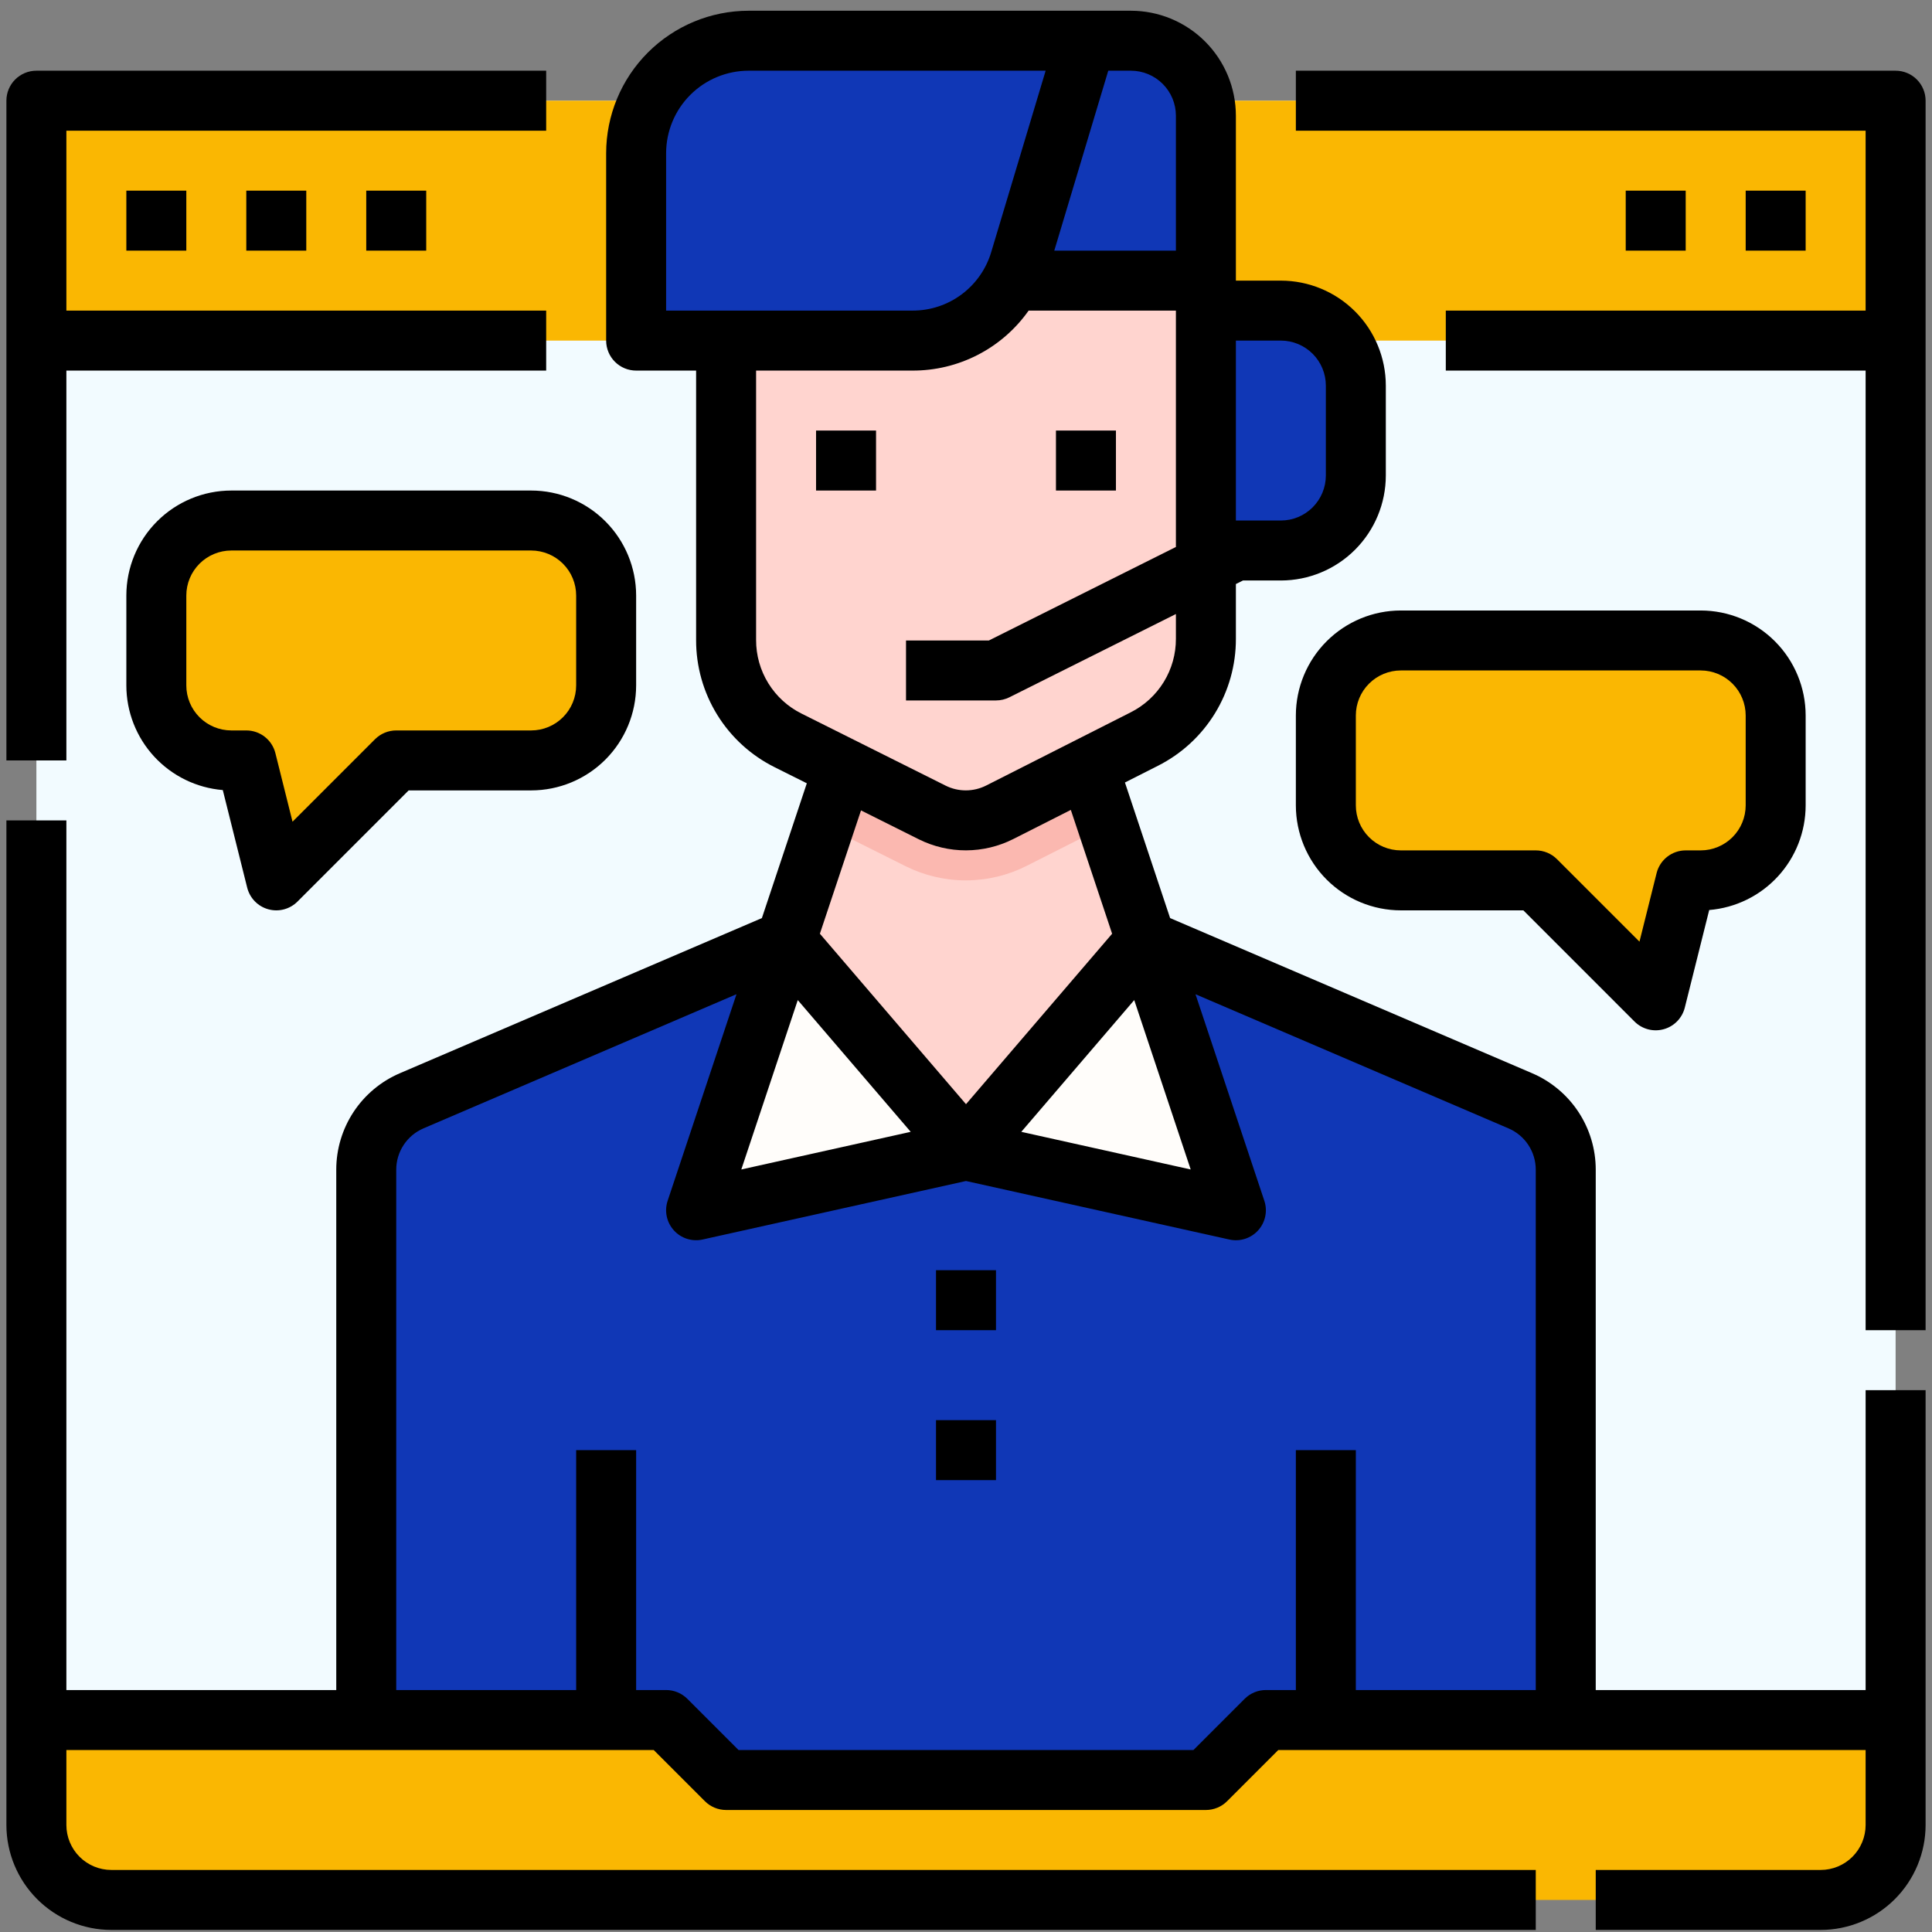
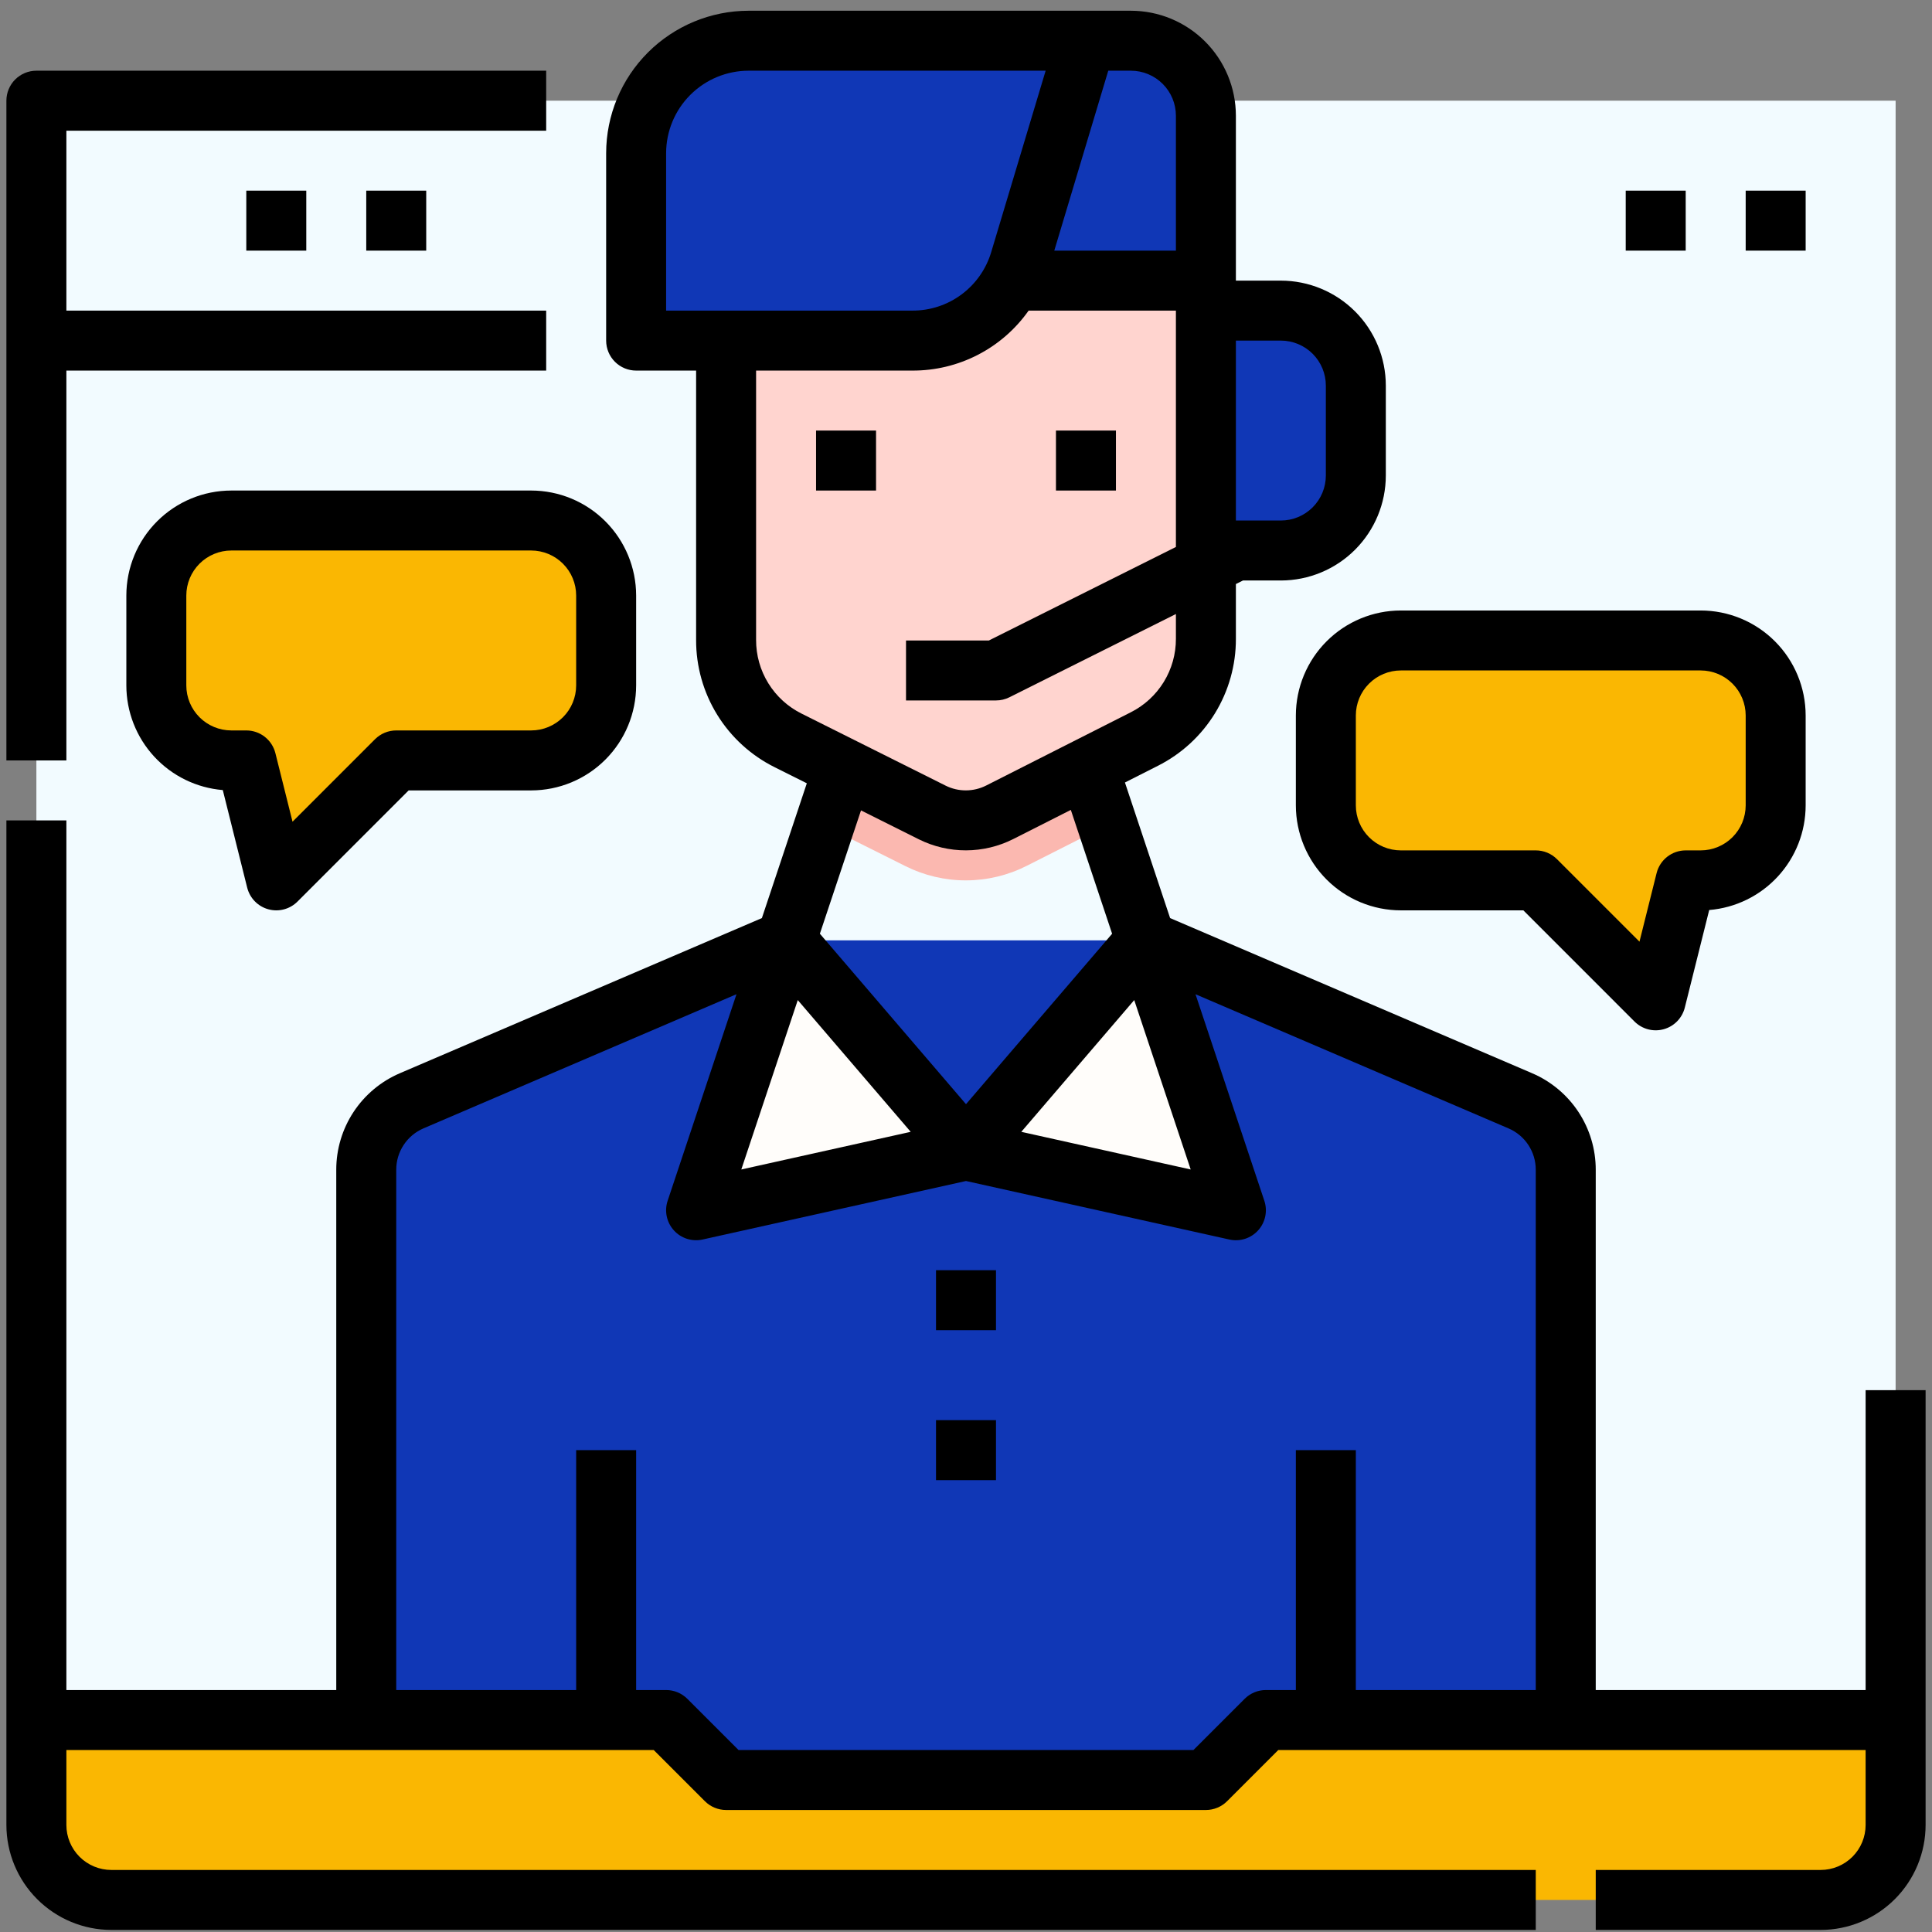
<svg xmlns="http://www.w3.org/2000/svg" width="151" height="151" viewBox="0 0 151 151" fill="none">
  <rect x="0" y="0" width="151" height="151" fill="#808080" stroke="none" />
  <g clip-path="url(#clip0_73_4773)">
    <path d="M2.844 7.87H148.156V139.12H2.844V7.87Z" fill="#F2FBFF" />
    <path d="M28.625 141.464V91.421C28.625 90.275 28.962 89.153 29.593 88.196C30.224 87.238 31.122 86.487 32.176 86.036L61.438 73.495H89.562L118.824 86.036C119.878 86.487 120.776 87.238 121.407 88.196C122.039 89.153 122.375 90.275 122.375 91.421V141.464H28.625Z" fill="#1037B6" />
    <path d="M89.562 73.495L96.594 94.589L75.5 89.901L89.562 73.495Z" fill="#FFFDFA" />
    <path d="M61.438 73.495L54.406 94.589L75.5 89.901L61.438 73.495Z" fill="#FFFDFA" />
-     <path d="M2.844 7.87H148.156V26.62H2.844V7.87Z" fill="#fab702" />
    <path d="M142.297 148.495H8.703C7.149 148.495 5.659 147.878 4.56 146.779C3.461 145.68 2.844 144.19 2.844 142.636V134.433H52.062L56.75 139.12H94.25L98.938 134.433H148.156V142.636C148.156 144.19 147.539 145.68 146.44 146.779C145.341 147.878 143.851 148.495 142.297 148.495Z" fill="#fab702" />
-     <path d="M89.562 73.495L75.5 89.901L61.438 73.495L66.125 59.433H84.875L89.562 73.495Z" fill="#FFD4CF" />
    <path d="M86.556 64.476L84.875 59.433H66.125L64.428 64.524L70.767 67.694C72.239 68.431 73.864 68.812 75.51 68.808C77.157 68.804 78.779 68.414 80.248 67.67L86.556 64.476Z" fill="#FBB8B0" />
    <path d="M77.844 3.183H88.391C89.945 3.183 91.435 3.8 92.534 4.899C93.633 5.998 94.25 7.488 94.25 9.042V21.933H77.844V3.183Z" fill="#1037B6" />
    <path d="M47.375 46.542V53.573C47.375 55.127 46.758 56.618 45.659 57.716C44.56 58.815 43.07 59.433 41.516 59.433H30.969L21.594 68.808L19.25 59.433H18.078C16.524 59.433 15.034 58.815 13.935 57.716C12.836 56.618 12.219 55.127 12.219 53.573V46.542C12.219 44.988 12.836 43.498 13.935 42.399C15.034 41.3 16.524 40.683 18.078 40.683H41.516C43.07 40.683 44.56 41.3 45.659 42.399C46.758 43.498 47.375 44.988 47.375 46.542Z" fill="#fab702" />
    <path d="M103.625 55.917V62.948C103.625 64.502 104.242 65.993 105.341 67.091C106.44 68.19 107.93 68.808 109.484 68.808H120.031L129.406 78.183L131.75 68.808H132.922C134.476 68.808 135.966 68.19 137.065 67.091C138.164 65.993 138.781 64.502 138.781 62.948V55.917C138.781 54.363 138.164 52.873 137.065 51.774C135.966 50.675 134.476 50.058 132.922 50.058H109.484C107.93 50.058 106.44 50.675 105.341 51.774C104.242 52.873 103.625 54.363 103.625 55.917Z" fill="#fab702" />
    <path d="M94.25 21.933H56.75V50.013C56.75 51.645 57.205 53.245 58.063 54.634C58.921 56.022 60.149 57.144 61.609 57.874L72.863 63.502C73.681 63.911 74.584 64.123 75.499 64.12C76.413 64.118 77.315 63.901 78.131 63.488L89.432 57.765C90.881 57.031 92.099 55.91 92.949 54.526C93.8 53.142 94.25 51.549 94.25 49.924V21.933Z" fill="#FFD4CF" />
    <path d="M71.304 26.62H49.719V11.972C49.719 9.641 50.645 7.405 52.293 5.757C53.941 4.109 56.177 3.183 58.508 3.183H84.875L79.723 20.356C79.18 22.167 78.067 23.754 76.551 24.882C75.034 26.011 73.195 26.62 71.304 26.62Z" fill="#1037B6" />
    <path d="M94.25 24.276H100.109C101.663 24.276 103.154 24.894 104.253 25.992C105.351 27.091 105.969 28.582 105.969 30.136V37.167C105.969 38.721 105.351 40.211 104.253 41.31C103.154 42.409 101.663 43.026 100.109 43.026H94.25V24.276Z" fill="#1037B6" />
-     <path d="M9.875 14.901H14.562V19.589H9.875V14.901Z" fill="black" />
    <path d="M19.25 14.901H23.938V19.589H19.25V14.901Z" fill="black" />
    <path d="M28.625 14.901H33.312V19.589H28.625V14.901Z" fill="black" />
    <path d="M136.438 14.901H141.125V19.589H136.438V14.901Z" fill="black" />
    <path d="M127.062 14.901H131.75V19.589H127.062V14.901Z" fill="black" />
    <path d="M63.781 33.651H68.469V38.339H63.781V33.651Z" fill="black" />
    <path d="M82.531 33.651H87.219V38.339H82.531V33.651Z" fill="black" />
    <path d="M73.156 99.276H77.844V103.964H73.156V99.276Z" fill="black" />
    <path d="M73.156 110.995H77.844V115.683H73.156V110.995Z" fill="black" />
    <path d="M18.078 38.339C15.903 38.341 13.818 39.206 12.28 40.744C10.742 42.282 9.877 44.367 9.875 46.542V53.573C9.877 55.633 10.654 57.617 12.05 59.131C13.446 60.646 15.361 61.58 17.413 61.75L19.32 69.376C19.421 69.778 19.626 70.147 19.916 70.444C20.205 70.741 20.568 70.956 20.968 71.066C21.368 71.177 21.79 71.18 22.191 71.074C22.592 70.968 22.958 70.758 23.251 70.465L31.939 61.776H41.516C43.691 61.774 45.776 60.909 47.313 59.371C48.851 57.833 49.716 55.748 49.719 53.573V46.542C49.716 44.367 48.851 42.282 47.313 40.744C45.776 39.206 43.691 38.341 41.516 38.339H18.078ZM45.031 46.542V53.573C45.03 54.505 44.66 55.399 44 56.058C43.341 56.717 42.448 57.088 41.516 57.089H30.969C30.661 57.089 30.356 57.15 30.072 57.267C29.788 57.385 29.529 57.558 29.311 57.775L22.863 64.223L21.524 58.864C21.397 58.357 21.104 57.907 20.692 57.585C20.28 57.264 19.773 57.089 19.25 57.089H18.078C17.146 57.088 16.252 56.717 15.593 56.058C14.934 55.399 14.563 54.505 14.562 53.573V46.542C14.563 45.61 14.934 44.716 15.593 44.057C16.252 43.398 17.146 43.027 18.078 43.026H41.516C42.448 43.027 43.341 43.398 44 44.057C44.66 44.716 45.03 45.61 45.031 46.542Z" fill="black" />
    <path d="M101.281 55.917V62.948C101.284 65.123 102.149 67.208 103.687 68.746C105.224 70.284 107.31 71.149 109.484 71.151H119.061L127.749 79.84C128.042 80.133 128.408 80.343 128.809 80.449C129.21 80.555 129.632 80.552 130.032 80.441C130.432 80.331 130.795 80.116 131.084 79.819C131.374 79.522 131.579 79.153 131.68 78.751L133.587 71.125C135.64 70.955 137.554 70.021 138.95 68.506C140.346 66.992 141.123 65.008 141.125 62.948V55.917C141.123 53.742 140.257 51.657 138.72 50.119C137.182 48.581 135.097 47.716 132.922 47.714H109.484C107.31 47.716 105.224 48.581 103.687 50.119C102.149 51.657 101.284 53.742 101.281 55.917ZM105.969 55.917C105.97 54.985 106.34 54.091 107 53.432C107.659 52.773 108.552 52.402 109.484 52.401H132.922C133.854 52.402 134.748 52.773 135.407 53.432C136.066 54.091 136.436 54.985 136.438 55.917V62.948C136.436 63.88 136.066 64.774 135.407 65.433C134.748 66.092 133.854 66.463 132.922 66.464H131.75C131.227 66.464 130.72 66.639 130.308 66.96C129.896 67.282 129.603 67.732 129.476 68.239L128.137 73.598L121.689 67.15C121.471 66.933 121.213 66.76 120.928 66.642C120.644 66.525 120.339 66.464 120.031 66.464H109.484C108.552 66.463 107.659 66.092 107 65.433C106.34 64.774 105.97 63.88 105.969 62.948V55.917Z" fill="black" />
    <path d="M145.812 132.089H124.719V91.421C124.72 89.816 124.249 88.245 123.365 86.904C122.481 85.564 121.223 84.513 119.747 83.881L91.453 71.755L87.922 61.158L90.492 59.856C92.331 58.931 93.876 57.512 94.954 55.758C96.032 54.003 96.6 51.983 96.594 49.924V45.647L97.147 45.37H100.109C102.284 45.368 104.369 44.503 105.907 42.965C107.445 41.427 108.31 39.342 108.312 37.167V30.136C108.31 27.961 107.445 25.876 105.907 24.338C104.369 22.8 102.284 21.935 100.109 21.933H96.594V9.042C96.591 6.867 95.726 4.782 94.188 3.244C92.65 1.706 90.566 0.841 88.391 0.839L58.508 0.839C55.556 0.842 52.727 2.016 50.639 4.103C48.552 6.19 47.378 9.02 47.375 11.972V26.62C47.375 27.242 47.622 27.838 48.062 28.277C48.501 28.717 49.097 28.964 49.719 28.964H54.406V50.013C54.399 52.082 54.972 54.112 56.06 55.872C57.148 57.632 58.707 59.052 60.56 59.971L63.059 61.22L59.547 71.755L31.253 83.881C29.777 84.513 28.519 85.564 27.635 86.904C26.751 88.245 26.28 89.816 26.281 91.421V132.089H5.188V64.12H0.5V142.636C0.502 144.811 1.368 146.896 2.905 148.433C4.443 149.971 6.528 150.836 8.703 150.839H120.031V146.151H8.703C7.771 146.15 6.877 145.78 6.218 145.121C5.559 144.461 5.189 143.568 5.188 142.636V136.776H51.092L55.093 140.777C55.31 140.995 55.569 141.168 55.853 141.285C56.137 141.403 56.442 141.464 56.75 141.464H94.25C94.558 141.464 94.863 141.403 95.147 141.285C95.431 141.168 95.69 140.995 95.907 140.777L99.908 136.776H145.812V142.636C145.811 143.568 145.441 144.461 144.782 145.121C144.123 145.78 143.229 146.15 142.297 146.151H124.719V150.839H142.297C144.472 150.836 146.557 149.971 148.095 148.433C149.632 146.896 150.498 144.811 150.5 142.636V108.651H145.812V132.089ZM62.352 78.164L71.178 88.461L57.939 91.403L62.352 78.164ZM88.648 78.164L93.061 91.403L79.822 88.461L88.648 78.164ZM100.109 26.62C101.041 26.621 101.935 26.992 102.594 27.651C103.253 28.31 103.624 29.204 103.625 30.136V37.167C103.624 38.099 103.253 38.993 102.594 39.652C101.935 40.311 101.041 40.682 100.109 40.683H96.594V26.62H100.109ZM91.906 9.042V19.589H82.4L86.619 5.526H88.391C89.323 5.527 90.216 5.898 90.875 6.557C91.534 7.216 91.905 8.11 91.906 9.042ZM52.062 11.972C52.064 10.263 52.744 8.625 53.952 7.416C55.161 6.208 56.799 5.528 58.508 5.526H81.725L77.477 19.683C77.084 21.014 76.27 22.181 75.157 23.01C74.044 23.838 72.692 24.283 71.304 24.276H52.062V11.972ZM59.094 50.013V28.964H71.304C73.085 28.972 74.841 28.55 76.424 27.734C78.007 26.918 79.369 25.732 80.395 24.276H91.906V42.75L77.29 50.058H70.812V54.745H77.844C78.208 54.745 78.567 54.66 78.892 54.498L91.906 47.99V49.924C91.91 51.116 91.581 52.286 90.957 53.301C90.332 54.317 89.438 55.139 88.373 55.674L77.072 61.397C76.582 61.644 76.041 61.773 75.492 61.774C74.944 61.776 74.402 61.649 73.911 61.405L62.657 55.778C61.583 55.246 60.681 54.424 60.051 53.405C59.421 52.386 59.09 51.211 59.094 50.013ZM71.815 65.599C72.961 66.169 74.224 66.465 75.504 66.461C76.784 66.458 78.046 66.156 79.189 65.58L83.693 63.3L86.92 72.979L75.5 86.3L64.08 72.977L67.294 63.339L71.815 65.599ZM98.938 132.089C98.63 132.089 98.325 132.149 98.041 132.267C97.756 132.385 97.498 132.558 97.28 132.775L93.279 136.776H57.721L53.72 132.775C53.502 132.558 53.244 132.385 52.959 132.267C52.675 132.149 52.37 132.089 52.062 132.089H49.719V113.339H45.031V132.089H30.969V91.421C30.968 90.733 31.17 90.06 31.549 89.486C31.928 88.911 32.467 88.46 33.099 88.19L57.562 77.705L52.182 93.848C52.05 94.241 52.026 94.663 52.111 95.069C52.196 95.475 52.387 95.851 52.665 96.159C52.942 96.467 53.297 96.696 53.692 96.822C54.087 96.948 54.509 96.967 54.914 96.877L75.5 92.304L96.085 96.878C96.49 96.968 96.912 96.949 97.307 96.823C97.702 96.697 98.057 96.468 98.335 96.16C98.612 95.852 98.803 95.476 98.888 95.07C98.973 94.664 98.949 94.243 98.817 93.849L93.437 77.707L117.9 88.191C118.532 88.461 119.072 88.912 119.451 89.486C119.829 90.06 120.031 90.733 120.031 91.421V132.089H105.969V113.339H101.281V132.089H98.938Z" fill="black" />
-     <path d="M148.156 5.526H101.281V10.214H145.812V24.276H113V28.964H145.812V103.964H150.5V7.87C150.5 7.249 150.253 6.652 149.814 6.213C149.374 5.773 148.778 5.526 148.156 5.526Z" fill="black" />
    <path d="M5.188 28.964H42.688V24.276H5.188V10.214H42.688V5.526H2.844C2.222 5.526 1.626 5.773 1.186 6.213C0.747 6.652 0.5 7.249 0.5 7.87L0.5 59.433H5.188V28.964Z" fill="black" />
  </g>
  <defs>
    <clipPath id="clip0_73_4773">
      <rect width="150" height="150" fill="white" transform="translate(0.5 0.839)" />
    </clipPath>
  </defs>
</svg>